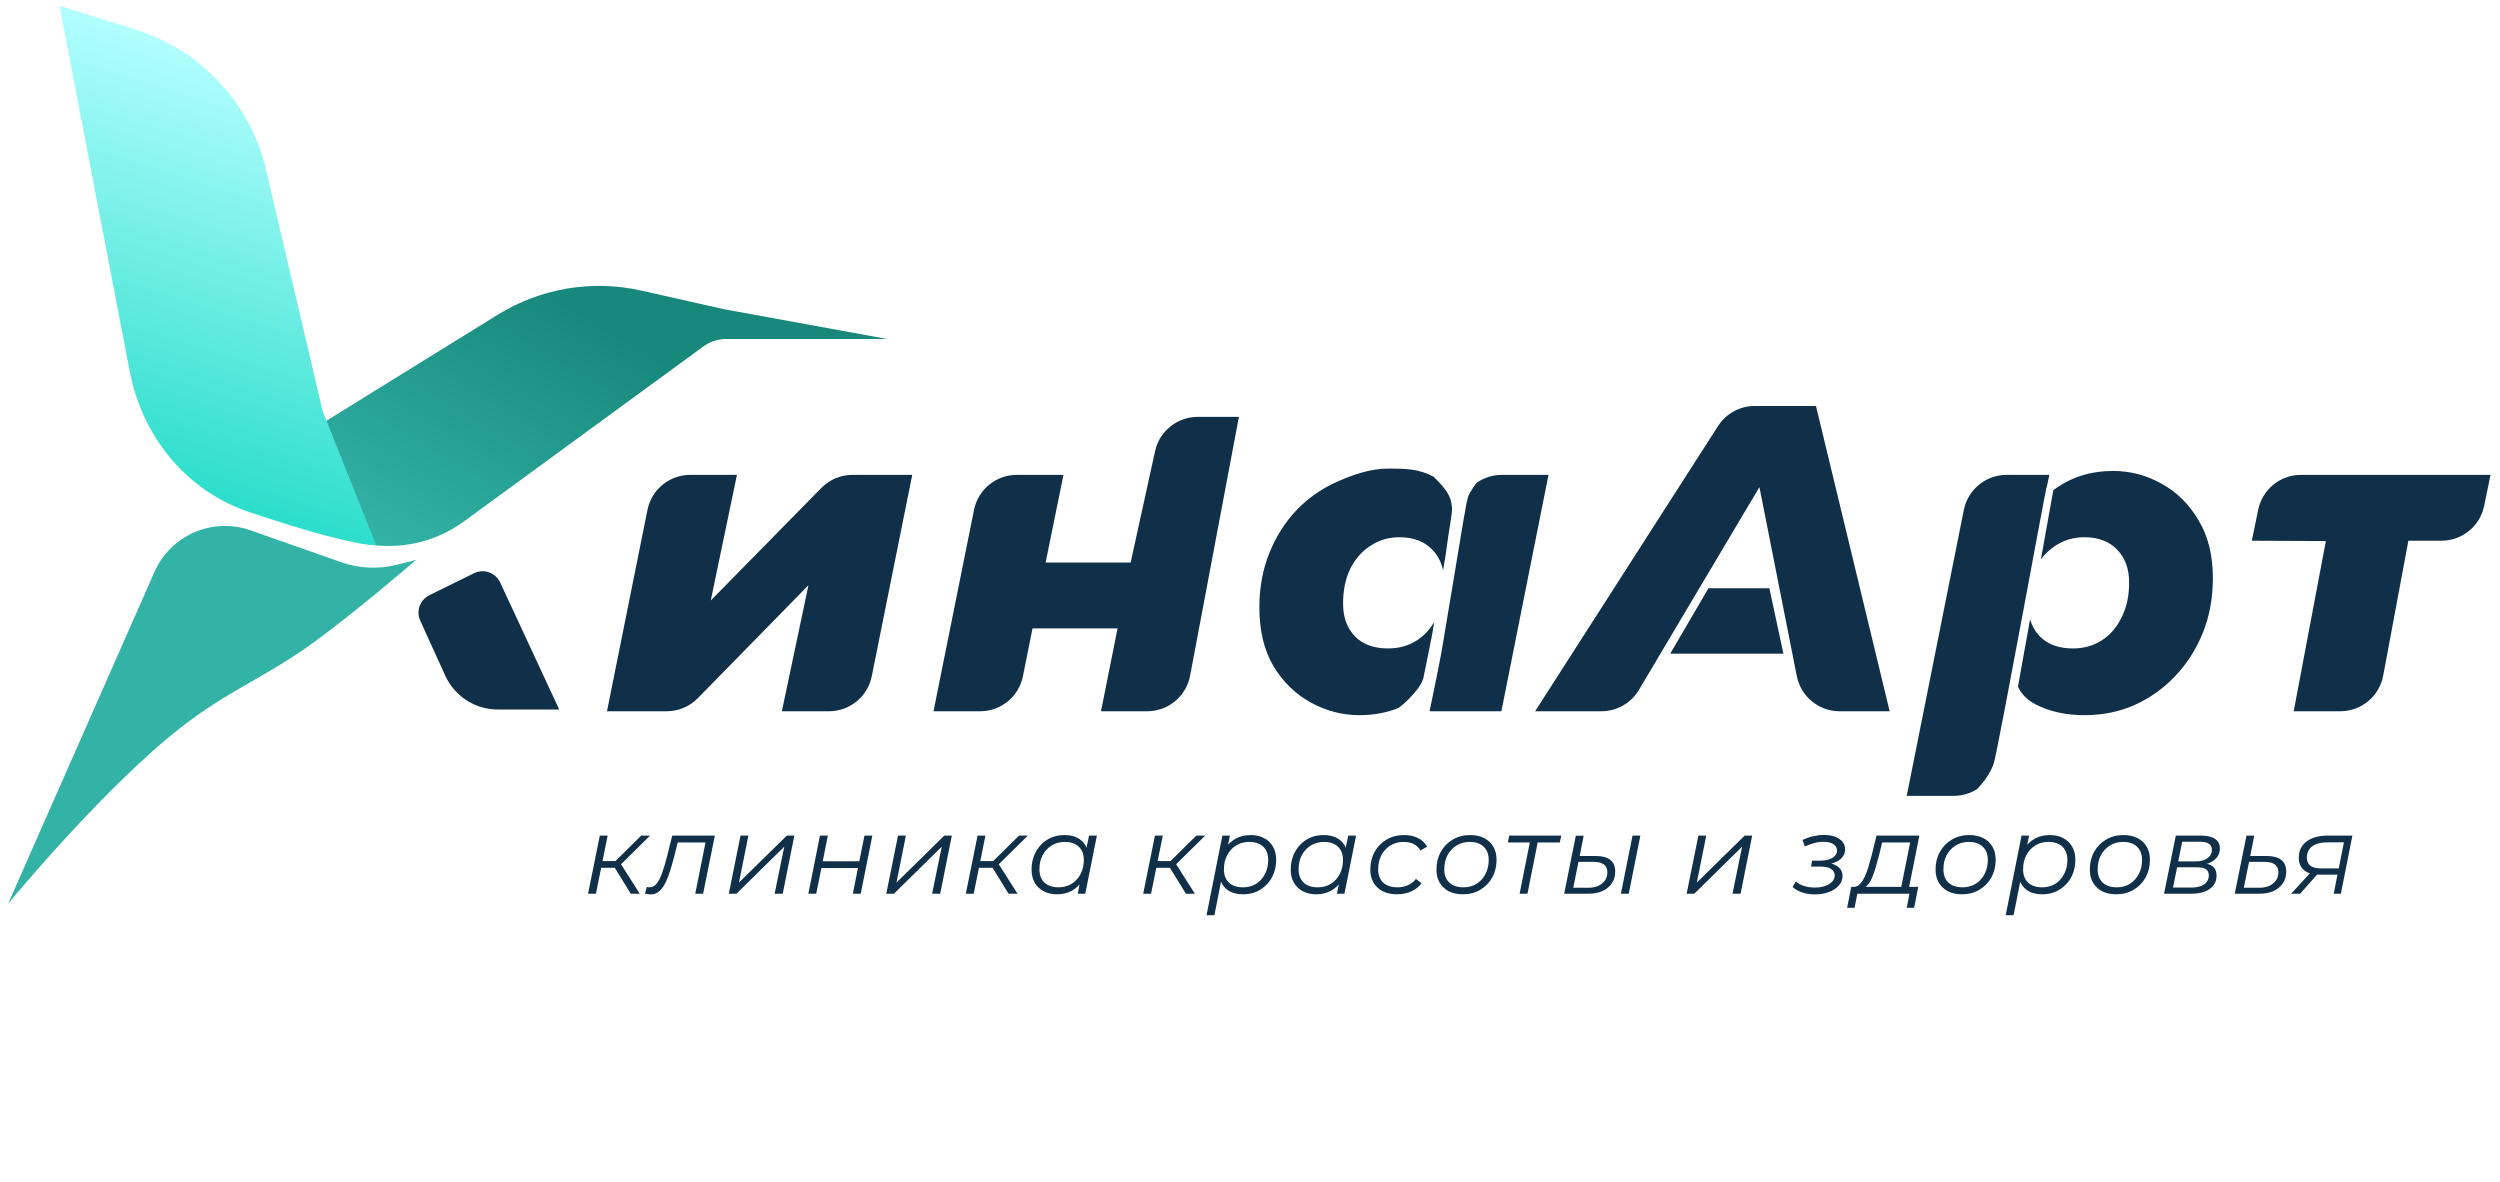
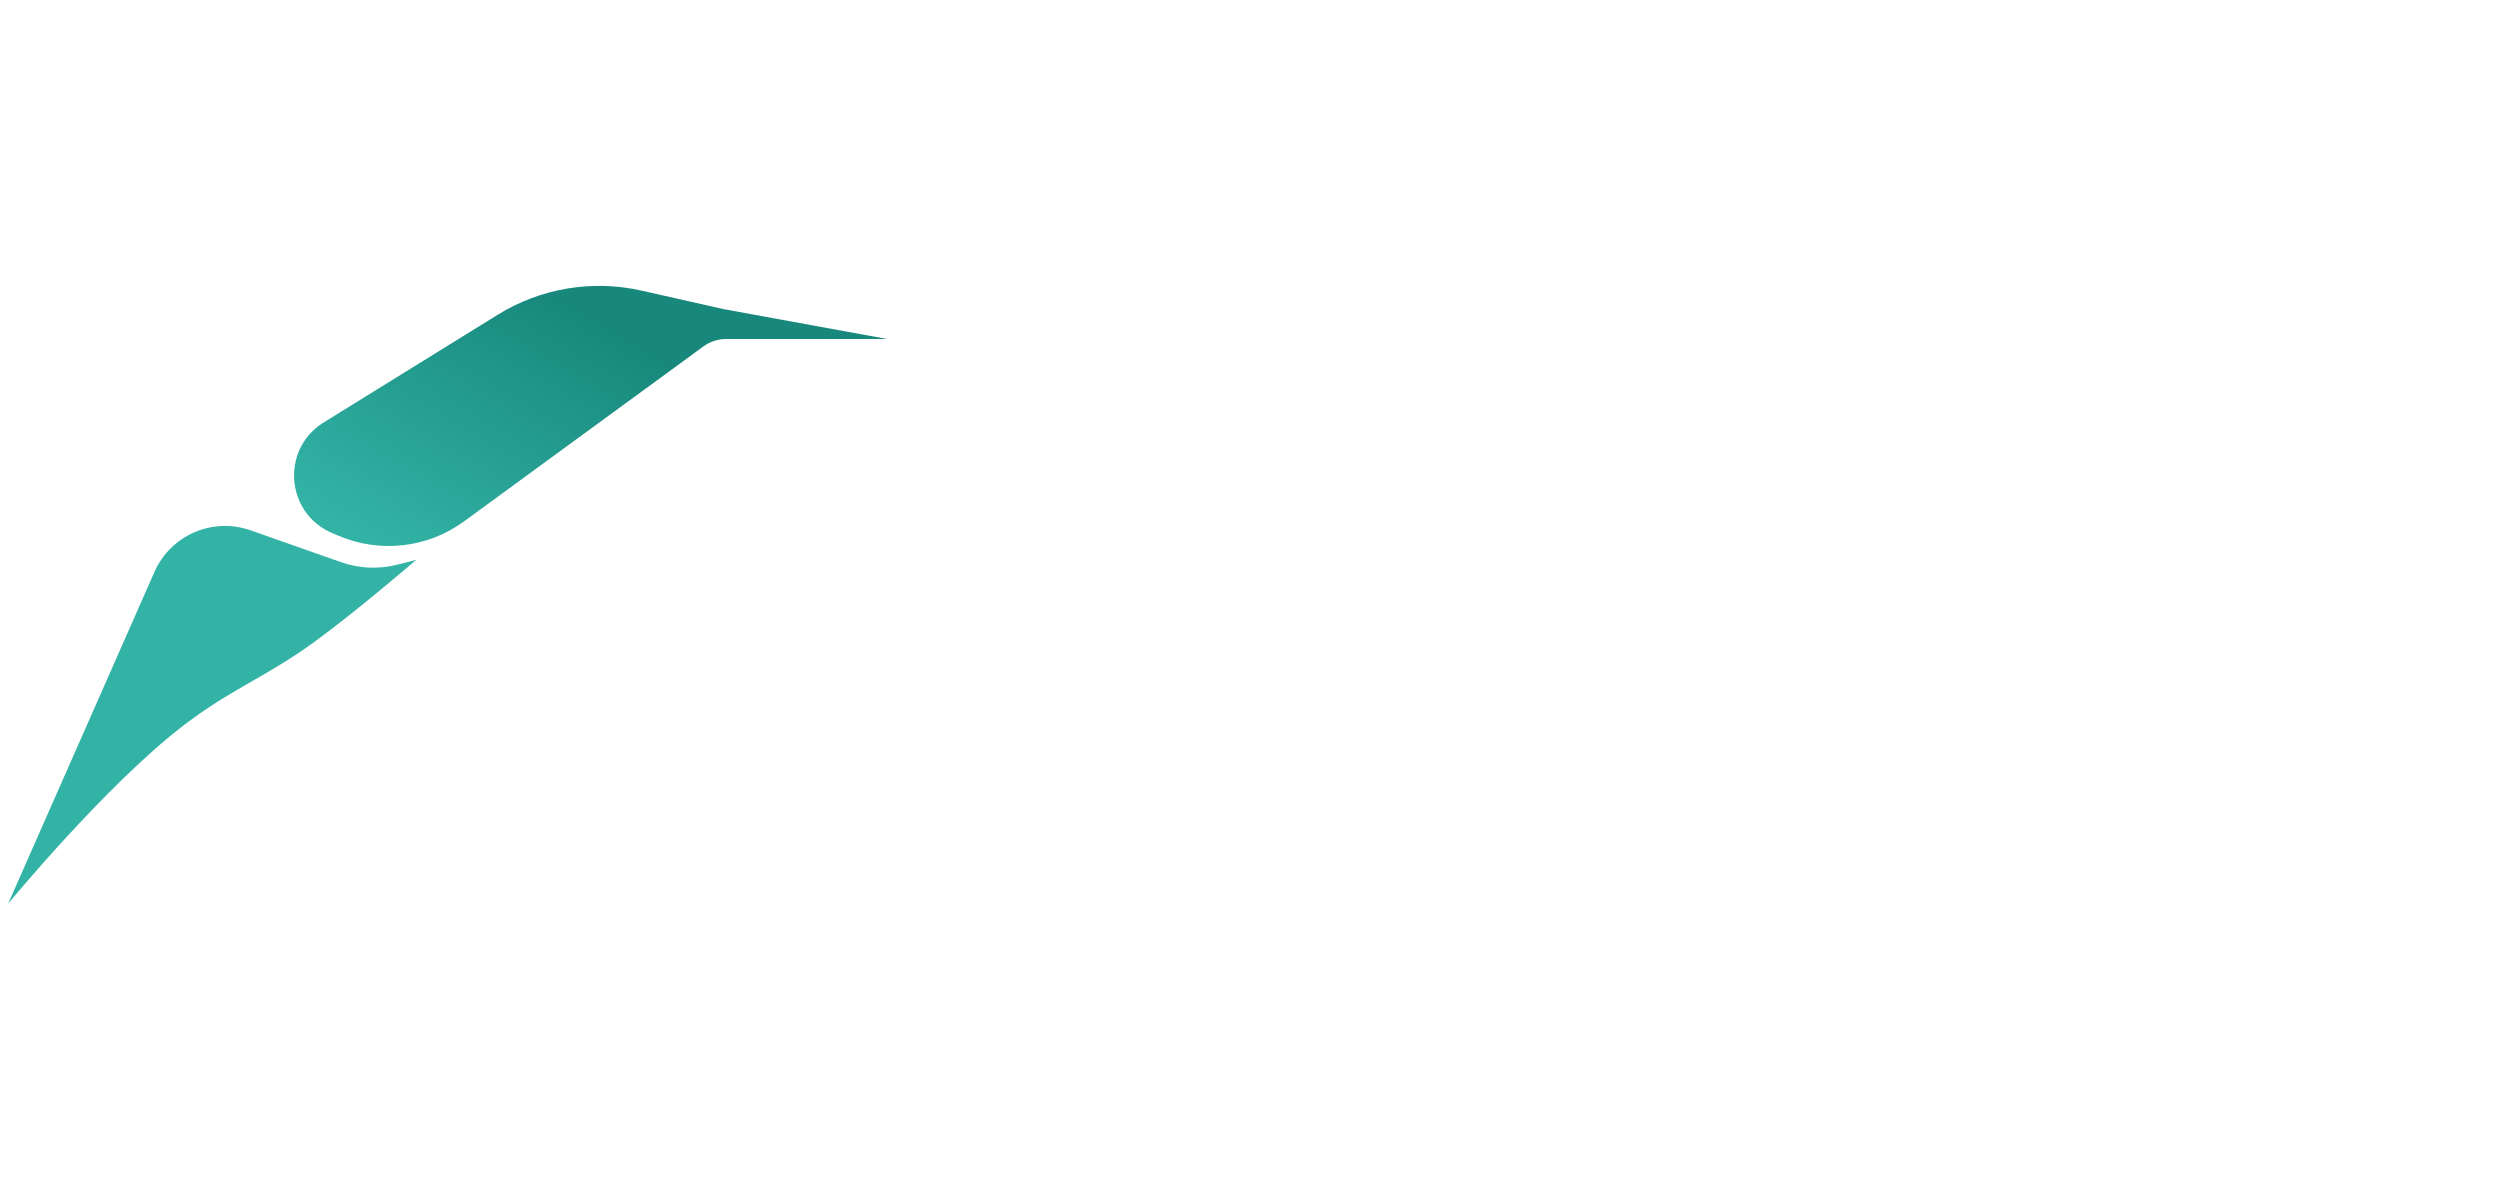
<svg xmlns="http://www.w3.org/2000/svg" width="220" height="104" viewBox="0 0 220 104" fill="none">
  <path d="M28.403 37.223L27.822 37.585L43.803 27.696C47.58 25.358 52.124 24.596 56.457 25.575L63.678 27.204L78.056 29.83L63.903 29.831C63.183 29.831 62.483 30.06 61.902 30.484L40.825 45.888C37.615 48.233 33.405 48.705 29.756 47.13L29.261 46.923C25.169 45.218 24.674 39.62 28.403 37.223Z" fill="url(#paint0_linear_521_19372)" />
  <path d="M0.719 79.517C0.719 79.517 9.319 69.08 16.125 63.857C20.36 60.607 23.326 59.636 27.646 56.5C31.291 53.856 36.627 49.269 36.627 49.269L34.91 49.701C33.296 50.107 31.598 50.029 30.028 49.477L22.047 46.669C18.705 45.494 15.021 47.089 13.592 50.33L0.719 79.517Z" fill="#32B3A6" />
-   <path d="M42.097 51.2C42.497 51.003 42.975 51.15 43.198 51.525L43.24 51.603L47.882 61.59H43.81C42.252 61.59 40.829 60.736 40.091 59.383L39.952 59.106L37.749 54.258C37.571 53.867 37.714 53.41 38.071 53.188L38.145 53.147L42.097 51.2Z" fill="#10304A" stroke="#10304A" stroke-width="1.695" />
-   <path d="M5.234 0.504L11.975 2.617C17.694 4.41 22.042 9.09 23.41 14.926L28.358 36.034C28.377 36.116 28.402 36.197 28.434 36.275L33.1 47.977C31.439 47.977 27.063 46.8 21.866 45.039C16.397 43.186 12.517 38.399 11.427 32.729L5.234 0.504Z" fill="url(#paint1_linear_521_19372)" />
-   <path d="M180.156 42.673C180.126 42.784 180.096 42.9 180.066 43.02C179.984 43.351 179.069 48.289 178.073 53.621C178.062 53.704 178.04 53.785 178.028 53.867C176.876 60.036 175.631 66.644 175.441 67.212C175.162 68.049 174.443 68.992 173.976 69.447C173.382 69.819 172.684 70.035 171.942 70.035H167.792L172.817 44.875C173.176 43.081 174.751 41.789 176.581 41.789H180.342L180.156 42.673ZM122.168 41.235C123.691 41.235 124.85 41.252 126.168 41.953C127.138 42.959 127.986 43.737 127.727 45.38C127.535 46.578 127.352 47.82 127.183 49.048L126.988 50.188C126.838 49.476 126.528 48.877 126.059 48.391C125.368 47.649 124.395 47.277 123.142 47.277C122.195 47.277 121.338 47.533 120.57 48.045C119.829 48.531 119.241 49.209 118.806 50.079C118.396 50.949 118.191 51.959 118.191 53.11C118.191 54.313 118.537 55.273 119.228 55.989C119.918 56.706 120.891 57.063 122.145 57.063C123.117 57.063 123.974 56.82 124.716 56.334C125.331 55.931 125.828 55.395 126.215 54.728L126.007 55.953C125.935 56.312 125.853 56.721 125.756 57.204V57.205C125.744 57.262 125.733 57.318 125.722 57.373L125.397 58.984V58.988L125.28 59.545C125.279 59.669 125.171 60.061 124.744 60.63C124.32 61.196 123.668 61.871 123.062 62.304C122.022 62.724 120.873 62.935 119.611 62.935C118.127 62.935 116.708 62.564 115.352 61.822C113.996 61.08 112.895 60.006 112.051 58.599C111.232 57.191 110.823 55.477 110.823 53.456C110.823 51.717 111.117 50.117 111.705 48.659C112.294 47.201 113.1 45.934 114.123 44.859C115.172 43.785 116.375 42.954 117.73 42.365C119.112 41.751 120.633 41.235 122.168 41.235ZM185.944 41.443C187.454 41.443 188.875 41.815 190.205 42.557C191.561 43.299 192.648 44.373 193.467 45.78C194.311 47.162 194.733 48.864 194.733 50.885C194.733 52.624 194.439 54.223 193.851 55.682C193.262 57.14 192.444 58.419 191.395 59.52C190.371 60.594 189.181 61.439 187.825 62.053C186.469 62.641 185.011 62.935 183.45 62.935C181.787 62.935 180.341 62.615 179.113 61.976C178.367 61.571 177.863 61.065 177.581 60.419L178.646 54.505C178.815 55.081 179.098 55.576 179.497 55.989C180.188 56.706 181.16 57.063 182.414 57.063C183.386 57.063 184.244 56.82 184.985 56.334C185.727 55.848 186.303 55.17 186.712 54.301C187.147 53.431 187.364 52.42 187.364 51.269C187.364 50.066 187.019 49.107 186.328 48.391C185.637 47.649 184.666 47.277 183.412 47.277C182.466 47.277 181.608 47.533 180.841 48.045C180.362 48.358 179.948 48.752 179.597 49.226L180.693 43.131C180.805 43.047 180.93 42.959 181.071 42.864C182.478 41.918 184.102 41.443 185.944 41.443ZM62.548 52.842L72.281 42.938C73.003 42.203 73.989 41.789 75.019 41.789H80.278L76.715 59.509C76.355 61.301 74.78 62.59 72.952 62.59H68.804L71.144 51.499L61.412 61.438C60.69 62.175 59.702 62.59 58.67 62.59H53.414L56.977 44.87C57.338 43.078 58.913 41.789 60.74 41.789H64.851L62.548 52.842ZM104.729 59.463C104.388 61.276 102.803 62.59 100.958 62.59H96.887L98.345 55.298H90.861L90.019 59.505C89.661 61.298 88.086 62.59 86.257 62.59H82.149L85.713 44.87C86.073 43.078 87.648 41.789 89.476 41.789H93.586L92.013 49.503H99.496L101.647 39.7C102.034 37.94 103.593 36.685 105.396 36.685H109.024L104.729 59.463ZM166.29 62.59H161.883C160.051 62.59 158.474 61.294 158.118 59.497L154.829 42.864L149.559 51.735H149.556L149.537 51.768L146.117 57.524H146.119L144.226 60.712C143.534 61.876 142.281 62.59 140.927 62.59H135.09L151.188 37.491C151.894 36.391 153.112 35.726 154.419 35.726H159.805L166.29 62.59ZM218.605 44.519C218.239 46.303 216.668 47.584 214.846 47.584H211.938L209.722 59.456C209.383 61.273 207.797 62.59 205.949 62.59H201.845L204.676 47.613L198.161 47.584L198.722 44.855C199.088 43.071 200.658 41.789 202.48 41.789H219.165L218.605 44.519ZM132.122 62.59H125.8C126.023 61.565 126.573 58.84 126.659 58.378V58.377C126.707 58.122 126.758 57.852 126.814 57.567L126.843 57.426L127.913 51.024L128.822 45.553L128.925 45.015C128.925 45.015 129.038 44.219 129.19 43.73C129.304 43.366 129.718 42.787 129.938 42.492C130.568 42.047 131.335 41.789 132.153 41.789H136.268L132.122 62.59ZM156.823 56.97L156.941 57.524H146.979L150.341 51.768H155.703L156.823 56.97Z" fill="#10304A" />
-   <path d="M55.51 78.649L53.941 76.106L54.516 75.843L56.3 78.649H55.51ZM51.749 78.649L52.782 73.534H53.474L52.441 78.649H51.749ZM52.694 76.369L52.801 75.775H54.448L54.341 76.369H52.694ZM54.536 76.165L53.863 76.067L56.426 73.534H57.206L54.536 76.165ZM56.758 78.64L56.924 78.045C56.97 78.052 57.012 78.061 57.051 78.075C57.09 78.081 57.126 78.084 57.158 78.084C57.392 78.084 57.596 77.98 57.772 77.772C57.954 77.558 58.116 77.246 58.259 76.837C58.408 76.428 58.558 75.928 58.707 75.336L59.156 73.534H62.907L61.874 78.649H61.182L62.127 73.914L62.274 74.138H59.487L59.691 73.914L59.321 75.405C59.178 75.963 59.035 76.451 58.892 76.866C58.756 77.275 58.607 77.617 58.444 77.889C58.288 78.162 58.113 78.367 57.918 78.503C57.73 78.64 57.512 78.708 57.265 78.708C57.181 78.708 57.099 78.701 57.022 78.688C56.944 78.675 56.856 78.659 56.758 78.64ZM64.133 78.649L65.166 73.534H65.858L65.03 77.665L69.239 73.534H69.902L68.879 78.649H68.167L69.015 74.508L64.805 78.649H64.133ZM71.134 78.649L72.157 73.534H72.849L72.401 75.794H75.616L76.074 73.534H76.766L75.743 78.649H75.051L75.499 76.389H72.284L71.826 78.649H71.134ZM77.992 78.649L79.025 73.534H79.717L78.889 77.665L83.098 73.534H83.761L82.738 78.649H82.026L82.874 74.508L78.665 78.649H77.992ZM88.754 78.649L87.186 76.106L87.76 75.843L89.544 78.649H88.754ZM84.993 78.649L86.026 73.534H86.718L85.685 78.649H84.993ZM85.938 76.369L86.046 75.775H87.692L87.585 76.369H85.938ZM87.78 76.165L87.108 76.067L89.67 73.534H90.45L87.78 76.165ZM93.008 78.698C92.573 78.698 92.186 78.61 91.849 78.435C91.511 78.26 91.248 78.01 91.059 77.685C90.871 77.36 90.777 76.973 90.777 76.525C90.777 76.09 90.848 75.687 90.991 75.317C91.134 74.947 91.335 74.625 91.595 74.352C91.855 74.073 92.16 73.859 92.511 73.709C92.868 73.56 93.255 73.485 93.671 73.485C94.119 73.485 94.499 73.566 94.811 73.729C95.123 73.885 95.363 74.115 95.532 74.421C95.701 74.719 95.785 75.083 95.785 75.512C95.785 76.129 95.672 76.678 95.444 77.159C95.217 77.639 94.895 78.016 94.48 78.289C94.064 78.562 93.573 78.698 93.008 78.698ZM93.154 78.084C93.583 78.084 93.963 77.984 94.294 77.782C94.632 77.574 94.895 77.288 95.084 76.925C95.279 76.561 95.376 76.148 95.376 75.687C95.376 75.18 95.227 74.787 94.928 74.508C94.635 74.229 94.223 74.089 93.69 74.089C93.268 74.089 92.888 74.193 92.55 74.401C92.212 74.609 91.946 74.895 91.751 75.258C91.563 75.616 91.469 76.028 91.469 76.496C91.469 76.996 91.615 77.386 91.907 77.665C92.206 77.945 92.622 78.084 93.154 78.084ZM94.84 78.649L95.132 77.178L95.425 76.145L95.522 75.073L95.834 73.534H96.526L95.503 78.649H94.84ZM104.362 78.649L102.793 76.106L103.368 75.843L105.151 78.649H104.362ZM100.601 78.649L101.633 73.534H102.325L101.292 78.649H100.601ZM101.546 76.369L101.653 75.775H103.3L103.193 76.369H101.546ZM103.387 76.165L102.715 76.067L105.278 73.534H106.057L103.387 76.165ZM109.401 78.698C108.959 78.698 108.579 78.62 108.26 78.464C107.949 78.302 107.708 78.071 107.539 77.772C107.377 77.467 107.293 77.1 107.286 76.671C107.286 76.041 107.4 75.489 107.627 75.015C107.854 74.534 108.176 74.161 108.592 73.894C109.007 73.621 109.498 73.485 110.063 73.485C110.505 73.485 110.891 73.573 111.223 73.748C111.56 73.917 111.824 74.164 112.012 74.489C112.207 74.814 112.304 75.2 112.304 75.648C112.304 76.09 112.233 76.496 112.09 76.866C111.947 77.237 111.742 77.558 111.476 77.831C111.216 78.104 110.911 78.318 110.56 78.474C110.209 78.623 109.823 78.698 109.401 78.698ZM106.175 80.54L107.569 73.534H108.231L107.939 75.005L107.656 76.028L107.549 77.1L106.867 80.54H106.175ZM109.391 78.084C109.819 78.084 110.2 77.984 110.531 77.782C110.862 77.574 111.122 77.288 111.31 76.925C111.505 76.561 111.603 76.148 111.603 75.687C111.603 75.18 111.457 74.787 111.164 74.508C110.872 74.229 110.456 74.089 109.917 74.089C109.495 74.089 109.115 74.193 108.777 74.401C108.446 74.609 108.182 74.895 107.988 75.258C107.799 75.616 107.705 76.028 107.705 76.496C107.705 76.996 107.851 77.386 108.144 77.665C108.436 77.945 108.852 78.084 109.391 78.084ZM115.816 78.698C115.381 78.698 114.995 78.61 114.657 78.435C114.319 78.26 114.056 78.01 113.867 77.685C113.679 77.36 113.585 76.973 113.585 76.525C113.585 76.09 113.656 75.687 113.799 75.317C113.942 74.947 114.144 74.625 114.403 74.352C114.663 74.073 114.969 73.859 115.319 73.709C115.677 73.56 116.063 73.485 116.479 73.485C116.927 73.485 117.307 73.566 117.619 73.729C117.931 73.885 118.171 74.115 118.34 74.421C118.509 74.719 118.593 75.083 118.593 75.512C118.593 76.129 118.48 76.678 118.252 77.159C118.025 77.639 117.703 78.016 117.288 78.289C116.872 78.562 116.381 78.698 115.816 78.698ZM115.962 78.084C116.391 78.084 116.771 77.984 117.103 77.782C117.44 77.574 117.703 77.288 117.892 76.925C118.087 76.561 118.184 76.148 118.184 75.687C118.184 75.18 118.035 74.787 117.736 74.508C117.444 74.229 117.031 74.089 116.498 74.089C116.076 74.089 115.696 74.193 115.358 74.401C115.021 74.609 114.754 74.895 114.559 75.258C114.371 75.616 114.277 76.028 114.277 76.496C114.277 76.996 114.423 77.386 114.715 77.665C115.014 77.945 115.43 78.084 115.962 78.084ZM117.648 78.649L117.941 77.178L118.233 76.145L118.33 75.073L118.642 73.534H119.334L118.311 78.649H117.648ZM122.953 78.698C122.466 78.698 122.044 78.61 121.687 78.435C121.336 78.253 121.063 78 120.868 77.675C120.68 77.35 120.586 76.967 120.586 76.525C120.586 75.941 120.712 75.421 120.966 74.966C121.219 74.505 121.57 74.144 122.018 73.885C122.473 73.618 122.989 73.485 123.567 73.485C124.042 73.485 124.448 73.573 124.785 73.748C125.13 73.917 125.396 74.17 125.584 74.508L125 74.849C124.857 74.589 124.659 74.398 124.405 74.274C124.158 74.151 123.86 74.089 123.509 74.089C123.08 74.089 122.697 74.193 122.359 74.401C122.021 74.609 121.755 74.895 121.56 75.258C121.372 75.616 121.277 76.028 121.277 76.496C121.277 76.996 121.424 77.386 121.716 77.665C122.015 77.945 122.437 78.084 122.983 78.084C123.314 78.084 123.619 78.022 123.899 77.899C124.184 77.769 124.418 77.584 124.6 77.344L125.097 77.724C124.876 78.029 124.574 78.269 124.191 78.445C123.808 78.614 123.395 78.698 122.953 78.698ZM128.735 78.698C128.261 78.698 127.849 78.61 127.498 78.435C127.154 78.253 126.884 78 126.689 77.675C126.501 77.35 126.407 76.967 126.407 76.525C126.407 75.941 126.533 75.421 126.787 74.966C127.04 74.505 127.391 74.144 127.839 73.885C128.287 73.618 128.797 73.485 129.369 73.485C129.843 73.485 130.252 73.573 130.597 73.748C130.947 73.924 131.217 74.174 131.405 74.498C131.6 74.823 131.698 75.207 131.698 75.648C131.698 76.233 131.571 76.756 131.318 77.217C131.064 77.672 130.714 78.032 130.265 78.299C129.824 78.565 129.314 78.698 128.735 78.698ZM128.784 78.084C129.213 78.084 129.593 77.984 129.924 77.782C130.262 77.574 130.525 77.288 130.714 76.925C130.908 76.561 131.006 76.148 131.006 75.687C131.006 75.18 130.856 74.787 130.558 74.508C130.265 74.229 129.853 74.089 129.32 74.089C128.898 74.089 128.518 74.193 128.18 74.401C127.842 74.609 127.576 74.895 127.381 75.258C127.193 75.616 127.098 76.028 127.098 76.496C127.098 76.996 127.245 77.386 127.537 77.665C127.836 77.945 128.251 78.084 128.784 78.084ZM133.725 78.649L134.66 73.953L134.797 74.138H132.692L132.809 73.534H137.389L137.262 74.138H135.138L135.352 73.953L134.417 78.649H133.725ZM142.637 78.649L143.661 73.534H144.352L143.329 78.649H142.637ZM140.416 75.327C140.987 75.327 141.416 75.44 141.702 75.668C141.994 75.895 142.14 76.239 142.14 76.701C142.14 77.097 142.04 77.441 141.838 77.734C141.644 78.026 141.367 78.253 141.01 78.416C140.653 78.572 140.234 78.649 139.753 78.649H137.648L138.672 73.543H139.363L139.013 75.327H140.416ZM139.753 78.123C140.091 78.123 140.387 78.068 140.64 77.958C140.893 77.841 141.091 77.681 141.234 77.48C141.377 77.272 141.449 77.032 141.449 76.759C141.449 76.148 141.036 75.843 140.211 75.843H138.905L138.447 78.123H139.753ZM148.424 78.649L149.457 73.534H150.149L149.321 77.665L153.53 73.534H154.193L153.17 78.649H152.459L153.306 74.508L149.097 78.649H148.424ZM159.7 78.708C158.901 78.708 158.248 78.49 157.742 78.055L158.034 77.568C158.229 77.743 158.469 77.876 158.755 77.967C159.047 78.058 159.366 78.104 159.71 78.104C160.048 78.104 160.347 78.058 160.607 77.967C160.873 77.87 161.081 77.743 161.23 77.587C161.38 77.425 161.454 77.243 161.454 77.042C161.454 76.795 161.347 76.603 161.133 76.467C160.918 76.33 160.616 76.262 160.226 76.262H159.379L159.457 75.736H160.188C160.629 75.736 160.983 75.655 161.25 75.492C161.522 75.323 161.659 75.109 161.659 74.849C161.659 74.609 161.552 74.421 161.337 74.284C161.129 74.148 160.834 74.079 160.451 74.079C160.184 74.079 159.918 74.115 159.652 74.187C159.392 74.258 159.116 74.359 158.823 74.489L158.628 73.914C158.947 73.764 159.262 73.654 159.574 73.582C159.892 73.511 160.204 73.475 160.509 73.475C160.879 73.475 161.204 73.527 161.483 73.631C161.763 73.735 161.98 73.881 162.136 74.07C162.292 74.258 162.37 74.482 162.37 74.742C162.37 74.969 162.308 75.174 162.185 75.356C162.062 75.538 161.883 75.69 161.649 75.814C161.422 75.931 161.152 76.012 160.84 76.058L160.821 75.931C161.25 75.989 161.578 76.119 161.805 76.321C162.032 76.515 162.146 76.772 162.146 77.09C162.146 77.396 162.039 77.672 161.825 77.919C161.617 78.159 161.328 78.351 160.957 78.493C160.587 78.636 160.168 78.708 159.7 78.708ZM167.256 78.318L168.094 74.138H165.629L165.346 75.307C165.255 75.651 165.161 75.989 165.063 76.321C164.972 76.645 164.869 76.944 164.752 77.217C164.635 77.49 164.498 77.714 164.342 77.889C164.193 78.058 164.014 78.156 163.806 78.182L163.095 78.045C163.303 78.052 163.485 77.98 163.641 77.831C163.803 77.675 163.949 77.461 164.079 77.188C164.209 76.915 164.326 76.606 164.43 76.262C164.534 75.918 164.631 75.567 164.722 75.21L165.132 73.534H168.903L167.948 78.318H167.256ZM162.549 79.887L162.91 78.045H168.805L168.445 79.887H167.792L168.035 78.649H163.446L163.202 79.887H162.549ZM172.658 78.698C172.184 78.698 171.771 78.61 171.42 78.435C171.076 78.253 170.806 78 170.612 77.675C170.423 77.35 170.329 76.967 170.329 76.525C170.329 75.941 170.456 75.421 170.709 74.966C170.962 74.505 171.313 74.144 171.761 73.885C172.21 73.618 172.72 73.485 173.291 73.485C173.765 73.485 174.175 73.573 174.519 73.748C174.87 73.924 175.139 74.174 175.328 74.498C175.523 74.823 175.62 75.207 175.62 75.648C175.62 76.233 175.493 76.756 175.24 77.217C174.987 77.672 174.636 78.032 174.188 78.299C173.746 78.565 173.236 78.698 172.658 78.698ZM172.707 78.084C173.135 78.084 173.515 77.984 173.847 77.782C174.184 77.574 174.448 77.288 174.636 76.925C174.831 76.561 174.928 76.148 174.928 75.687C174.928 75.18 174.779 74.787 174.48 74.508C174.188 74.229 173.775 74.089 173.243 74.089C172.82 74.089 172.44 74.193 172.102 74.401C171.765 74.609 171.498 74.895 171.303 75.258C171.115 75.616 171.021 76.028 171.021 76.496C171.021 76.996 171.167 77.386 171.459 77.665C171.758 77.945 172.174 78.084 172.707 78.084ZM179.728 78.698C179.286 78.698 178.906 78.62 178.588 78.464C178.276 78.302 178.036 78.071 177.867 77.772C177.704 77.467 177.62 77.1 177.614 76.671C177.614 76.041 177.727 75.489 177.955 75.015C178.182 74.534 178.503 74.161 178.919 73.894C179.335 73.621 179.825 73.485 180.391 73.485C180.832 73.485 181.219 73.573 181.55 73.748C181.888 73.917 182.151 74.164 182.339 74.489C182.534 74.814 182.632 75.2 182.632 75.648C182.632 76.09 182.56 76.496 182.417 76.866C182.274 77.237 182.07 77.558 181.804 77.831C181.544 78.104 181.238 78.318 180.888 78.474C180.537 78.623 180.15 78.698 179.728 78.698ZM176.503 80.54L177.896 73.534H178.559L178.266 75.005L177.984 76.028L177.877 77.1L177.195 80.54H176.503ZM179.718 78.084C180.147 78.084 180.527 77.984 180.858 77.782C181.19 77.574 181.449 77.288 181.638 76.925C181.833 76.561 181.93 76.148 181.93 75.687C181.93 75.18 181.784 74.787 181.492 74.508C181.199 74.229 180.784 74.089 180.244 74.089C179.822 74.089 179.442 74.193 179.104 74.401C178.773 74.609 178.51 74.895 178.315 75.258C178.127 75.616 178.033 76.028 178.033 76.496C178.033 76.996 178.179 77.386 178.471 77.665C178.763 77.945 179.179 78.084 179.718 78.084ZM186.232 78.698C185.757 78.698 185.345 78.61 184.994 78.435C184.65 78.253 184.38 78 184.185 77.675C183.997 77.35 183.903 76.967 183.903 76.525C183.903 75.941 184.029 75.421 184.283 74.966C184.536 74.505 184.887 74.144 185.335 73.885C185.783 73.618 186.293 73.485 186.865 73.485C187.339 73.485 187.748 73.573 188.093 73.748C188.443 73.924 188.713 74.174 188.901 74.498C189.096 74.823 189.194 75.207 189.194 75.648C189.194 76.233 189.067 76.756 188.814 77.217C188.56 77.672 188.21 78.032 187.761 78.299C187.32 78.565 186.81 78.698 186.232 78.698ZM186.28 78.084C186.709 78.084 187.089 77.984 187.42 77.782C187.758 77.574 188.021 77.288 188.21 76.925C188.404 76.561 188.502 76.148 188.502 75.687C188.502 75.18 188.352 74.787 188.054 74.508C187.761 74.229 187.349 74.089 186.816 74.089C186.394 74.089 186.014 74.193 185.676 74.401C185.338 74.609 185.072 74.895 184.877 75.258C184.689 75.616 184.595 76.028 184.595 76.496C184.595 76.996 184.741 77.386 185.033 77.665C185.332 77.945 185.748 78.084 186.28 78.084ZM190.437 78.649L191.47 73.534H193.701C194.24 73.534 194.65 73.631 194.929 73.826C195.208 74.014 195.348 74.294 195.348 74.664C195.348 75.099 195.166 75.453 194.802 75.726C194.438 75.993 193.961 76.126 193.37 76.126L193.497 75.941C194.036 75.941 194.429 76.031 194.676 76.213C194.929 76.389 195.056 76.668 195.056 77.051C195.056 77.552 194.854 77.945 194.451 78.23C194.055 78.51 193.506 78.649 192.805 78.649H190.437ZM191.226 78.104H192.844C193.324 78.104 193.698 78.01 193.964 77.821C194.237 77.633 194.374 77.37 194.374 77.032C194.374 76.778 194.289 76.597 194.12 76.486C193.951 76.376 193.678 76.321 193.302 76.321H191.587L191.226 78.104ZM191.684 75.804H193.214C193.643 75.804 193.987 75.713 194.247 75.531C194.513 75.343 194.646 75.093 194.646 74.781C194.646 74.541 194.555 74.362 194.374 74.245C194.198 74.128 193.932 74.07 193.574 74.07H192.035L191.684 75.804ZM199.454 75.327C200.032 75.327 200.464 75.44 200.75 75.668C201.042 75.895 201.189 76.239 201.189 76.701C201.189 77.097 201.088 77.441 200.886 77.734C200.692 78.026 200.416 78.253 200.058 78.416C199.701 78.572 199.282 78.649 198.801 78.649H196.658L197.69 73.534H198.372L198.022 75.327H199.454ZM198.801 78.123C199.139 78.123 199.435 78.068 199.688 77.958C199.941 77.841 200.139 77.681 200.282 77.48C200.425 77.272 200.497 77.032 200.497 76.759C200.497 76.148 200.084 75.843 199.259 75.843H197.915L197.457 78.123H198.801ZM205.364 78.649L205.734 76.788L205.841 76.973H204.126C203.528 76.973 203.074 76.844 202.762 76.584C202.45 76.317 202.294 75.95 202.294 75.483C202.294 74.872 202.521 74.394 202.976 74.05C203.431 73.706 204.051 73.534 204.837 73.534H207.01L205.997 78.649H205.364ZM201.622 78.649L203.424 76.681H204.155L202.411 78.649H201.622ZM205.773 76.613L206.309 73.904L206.406 74.128H204.789C204.223 74.128 203.785 74.245 203.473 74.479C203.161 74.713 203.005 75.044 203.005 75.473C203.005 76.103 203.415 76.418 204.233 76.418H205.929L205.773 76.613Z" fill="#10304A" />
  <defs>
    <linearGradient id="paint0_linear_521_19372" x1="34.798" y1="48.825" x2="48.361" y2="25.936" gradientUnits="userSpaceOnUse">
      <stop stop-color="#32B3A6" />
      <stop offset="1" stop-color="#18887C" />
    </linearGradient>
    <linearGradient id="paint1_linear_521_19372" x1="36.662" y1="10.357" x2="25.577" y2="45.716" gradientUnits="userSpaceOnUse">
      <stop stop-color="#B2FEFE" />
      <stop offset="1" stop-color="#2DDECC" />
    </linearGradient>
  </defs>
</svg>